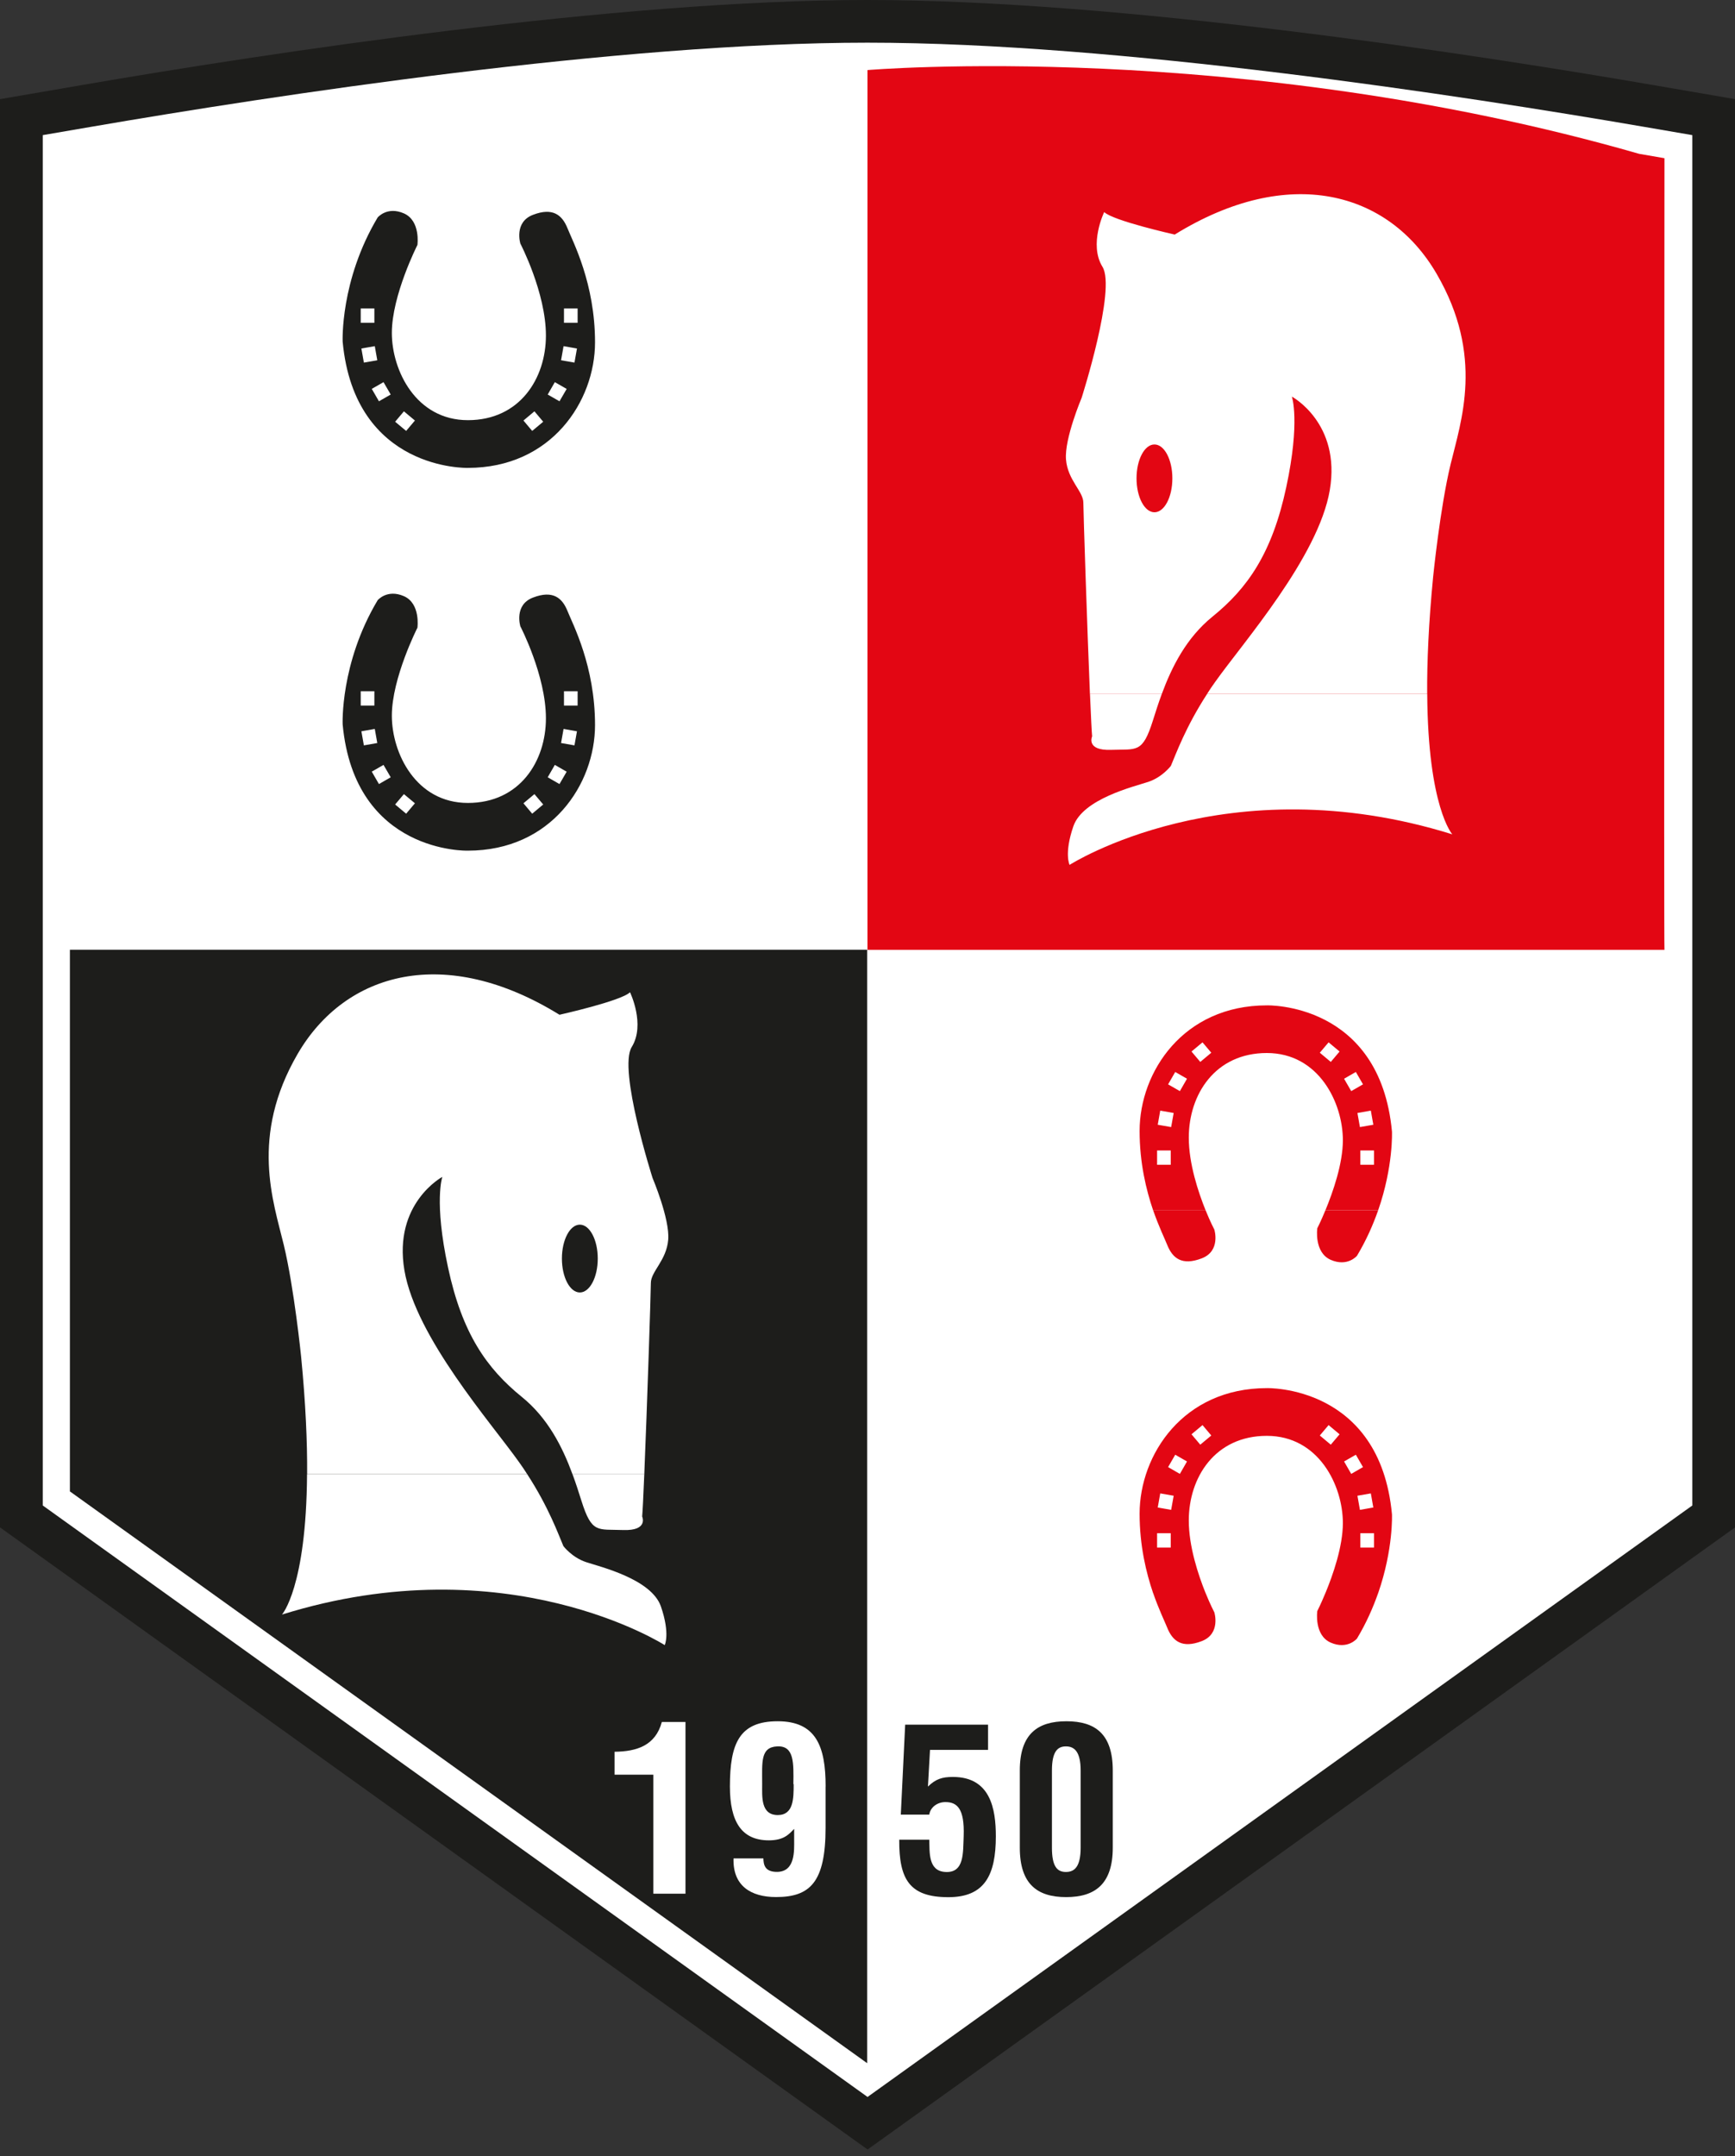
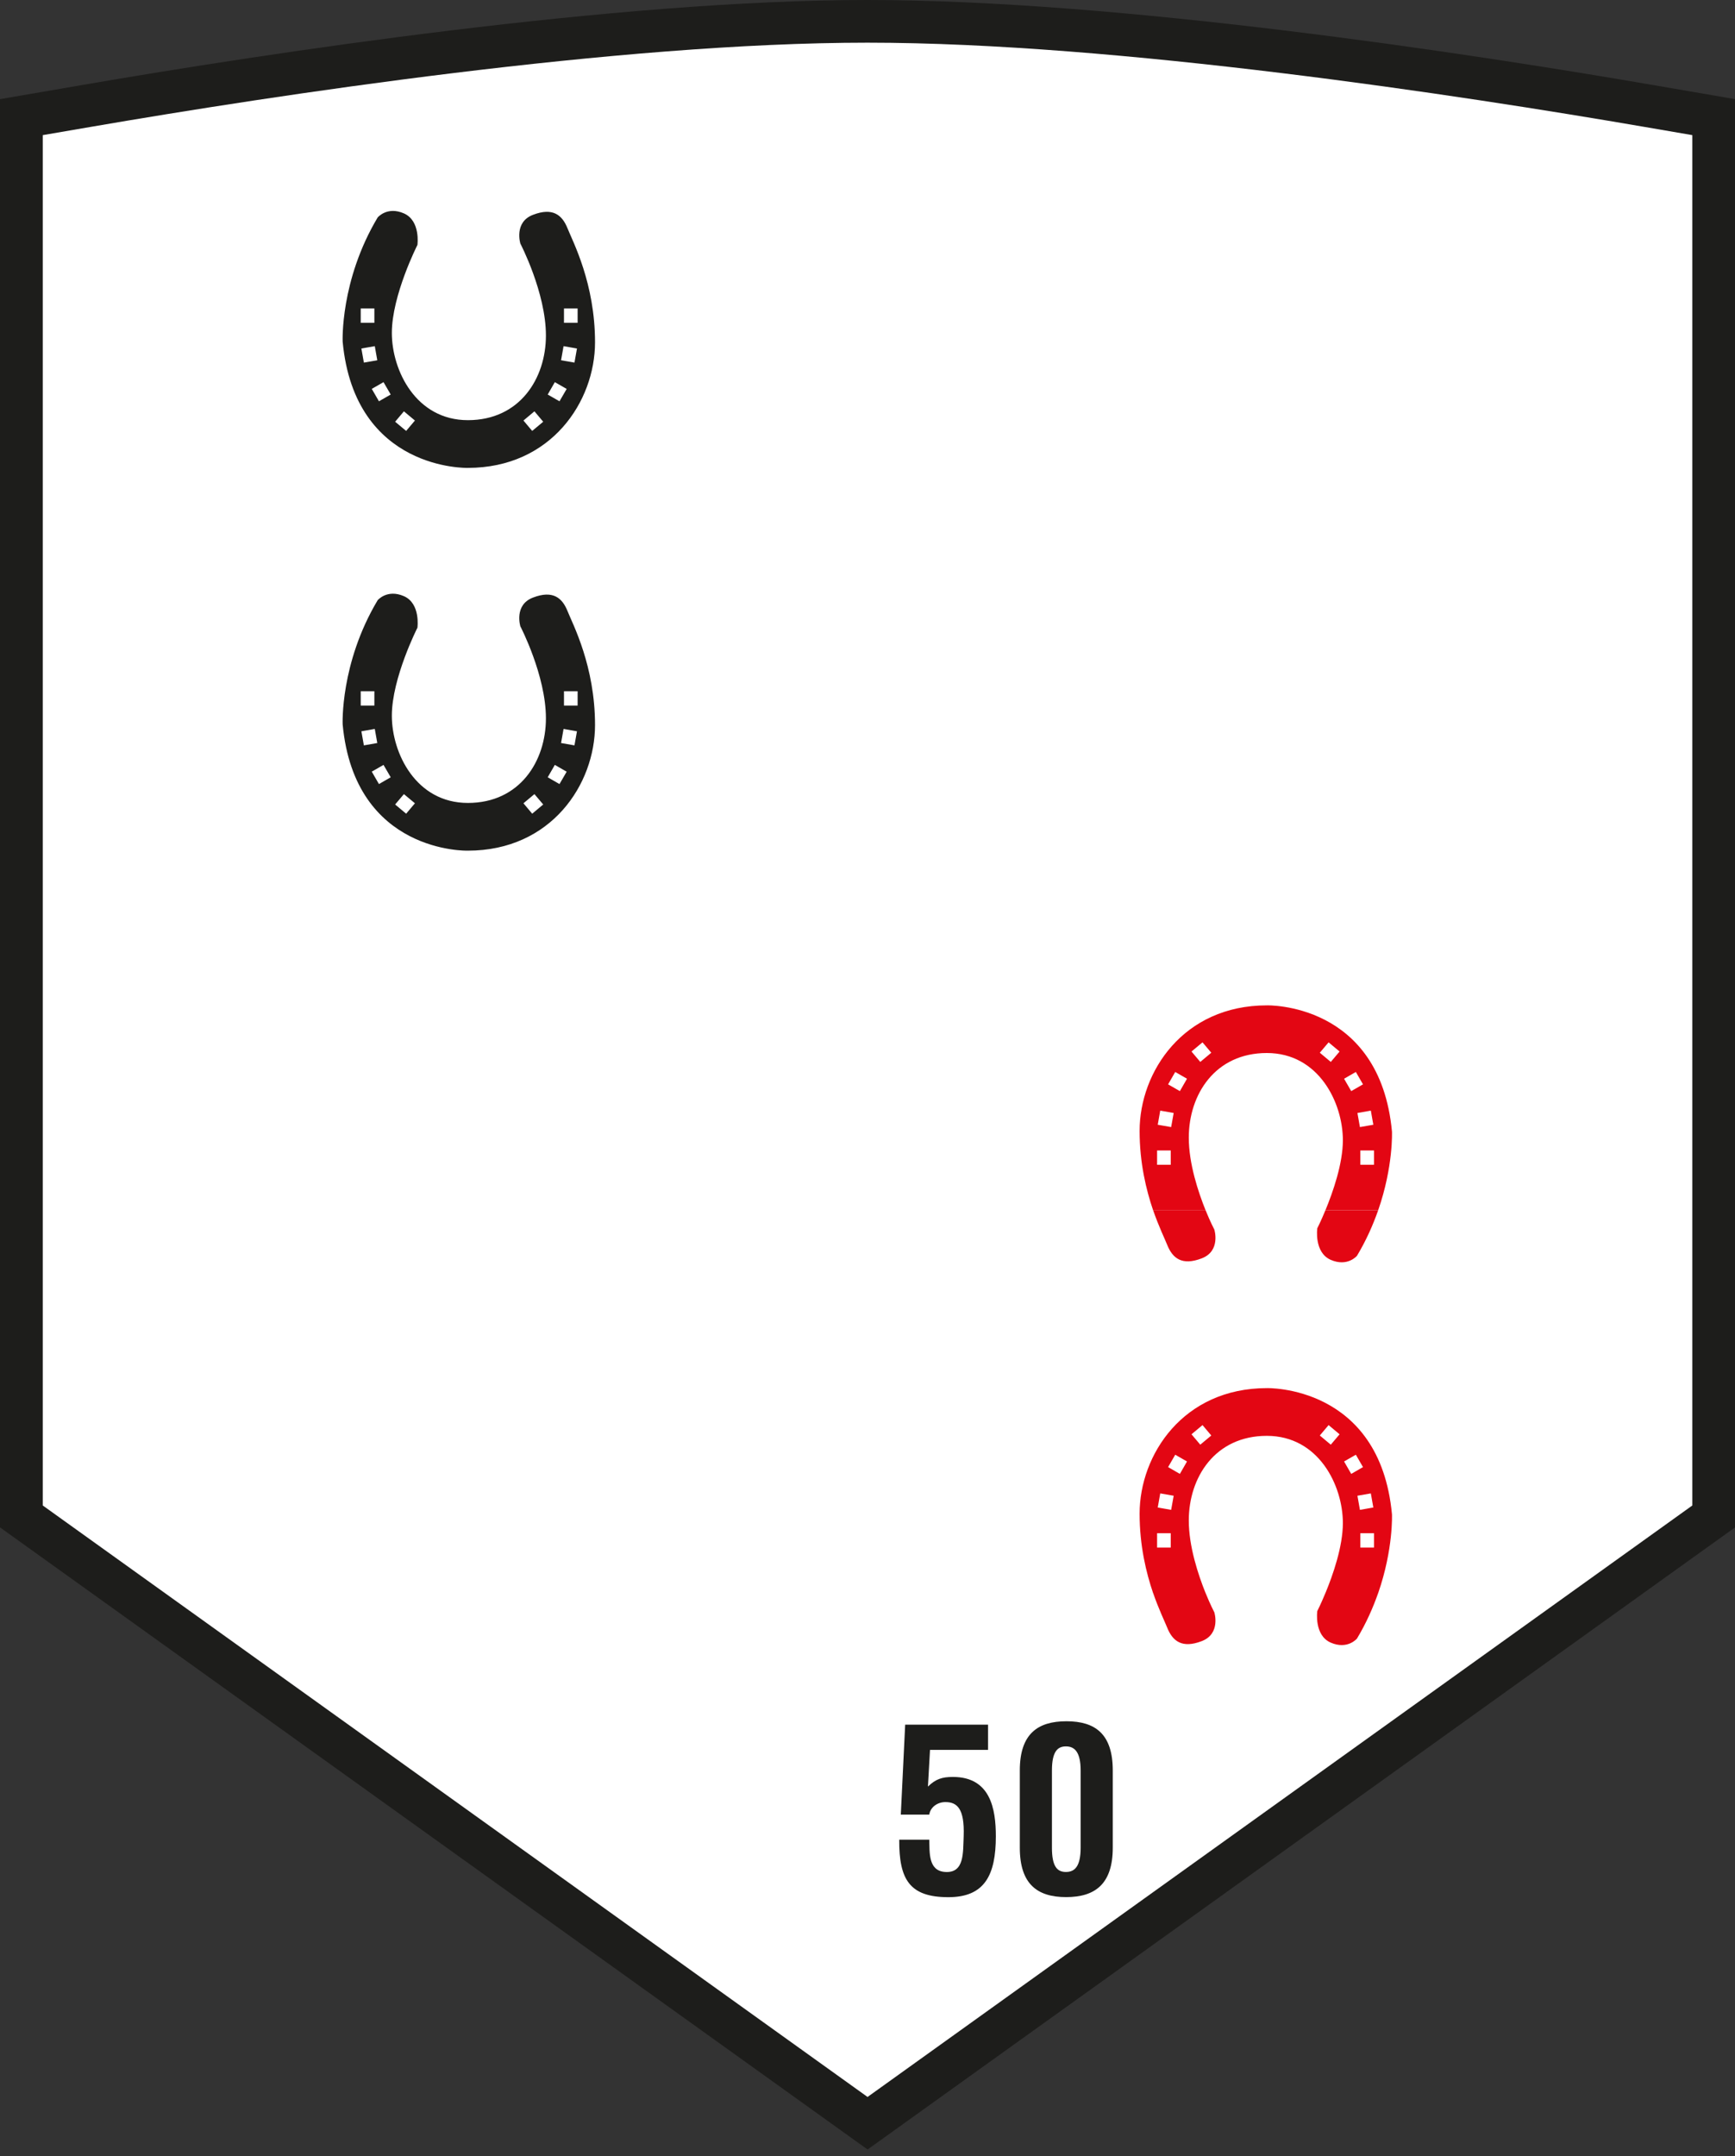
<svg xmlns="http://www.w3.org/2000/svg" width="66" height="82" viewBox="0 0 66 82" fill="none">
  <rect x="0" y="0" width="66" height="82" fill="#333333" stroke="none" />
  <g clip-path="url(#clip0_602_585)">
    <path d="M33.001 81.75L0 58.09V3.771L3.18 3.224C10.189 2.018 23.434 0 32.999 0C42.563 0 55.811 2.018 62.823 3.224L66.003 3.771V58.09L33.001 81.753" fill="#1D1D1B" />
    <path d="M33.002 79.753L1.627 57.258V5.139L3.457 4.825C10.401 3.63 23.521 1.623 32.999 1.623C42.477 1.623 55.599 3.63 62.546 4.825L64.376 5.139V57.258L33.002 79.753Z" fill="white" />
    <path d="M63.33 6.016V56.725L33.001 78.472L2.669 56.725V6.016L3.631 5.851C10.534 4.665 23.578 2.666 32.998 2.666C42.419 2.666 55.463 4.665 62.366 5.851L63.328 6.016" fill="white" />
-     <path d="M32.985 2.666C32.985 2.666 47.107 1.466 62.355 5.851L63.317 6.017C63.317 6.017 63.292 36.126 63.317 36.126H32.985V2.666Z" fill="#E30613" />
    <path d="M2.669 36.124V5.228L3.631 5.063C10.537 3.877 32.998 1.877 32.998 1.877V36.124H2.669Z" fill="white" />
-     <path d="M32.988 78.469L2.659 56.722V36.123H32.988V78.469Z" fill="#1D1D1B" />
-     <path fill-rule="evenodd" clip-rule="evenodd" d="M45.92 26.39C45.1 27.652 44.733 28.679 44.54 29.129C44.54 29.129 44.217 29.56 43.677 29.738C43.136 29.917 41.192 30.38 40.831 31.426C40.472 32.469 40.687 32.894 40.687 32.894C40.687 32.894 46.669 29.058 55.246 31.732C55.246 31.732 54.32 30.706 54.292 26.393H45.92V26.39ZM41.463 26.393C41.499 27.235 41.529 27.853 41.545 28.005C41.545 28.005 41.295 28.555 42.27 28.519C43.245 28.484 43.459 28.663 43.856 27.406C43.956 27.086 44.065 26.745 44.195 26.393H41.463Z" fill="white" />
-     <path fill-rule="evenodd" clip-rule="evenodd" d="M43.234 18.193C43.234 17.481 43.538 16.904 43.916 16.904C44.293 16.904 44.597 17.481 44.597 18.193C44.597 18.906 44.293 19.483 43.916 19.483C43.538 19.483 43.234 18.906 43.234 18.193ZM44.195 26.393C44.576 25.364 45.127 24.261 46.121 23.454C47.454 22.376 48.391 21.046 48.929 18.532C49.469 16.018 49.143 15.084 49.143 15.084C49.143 15.084 51.017 16.088 50.586 18.638C50.154 21.189 47.27 24.459 46.227 25.933C46.115 26.087 46.012 26.242 45.917 26.391H54.29C54.282 25.182 54.344 23.709 54.518 21.926C54.518 21.926 54.781 19.318 55.178 17.671C55.574 16.023 56.473 13.545 54.648 10.411C52.823 7.274 49.019 6.244 44.687 8.921C44.687 8.921 42.335 8.395 42.004 8.065C42.004 8.065 41.409 9.292 41.939 10.148C42.465 11.004 41.146 15.13 41.146 15.13C41.146 15.13 40.486 16.687 40.551 17.476C40.616 18.267 41.211 18.684 41.211 19.122C41.211 19.448 41.358 23.907 41.461 26.393H44.193H44.195Z" fill="white" />
+     <path fill-rule="evenodd" clip-rule="evenodd" d="M43.234 18.193C43.234 17.481 43.538 16.904 43.916 16.904C44.293 16.904 44.597 17.481 44.597 18.193C44.597 18.906 44.293 19.483 43.916 19.483C43.538 19.483 43.234 18.906 43.234 18.193ZM44.195 26.393C44.576 25.364 45.127 24.261 46.121 23.454C47.454 22.376 48.391 21.046 48.929 18.532C49.469 16.018 49.143 15.084 49.143 15.084C49.143 15.084 51.017 16.088 50.586 18.638C50.154 21.189 47.27 24.459 46.227 25.933C46.115 26.087 46.012 26.242 45.917 26.391H54.29C54.282 25.182 54.344 23.709 54.518 21.926C54.518 21.926 54.781 19.318 55.178 17.671C55.574 16.023 56.473 13.545 54.648 10.411C52.823 7.274 49.019 6.244 44.687 8.921C42.004 8.065 41.409 9.292 41.939 10.148C42.465 11.004 41.146 15.13 41.146 15.13C41.146 15.13 40.486 16.687 40.551 17.476C40.616 18.267 41.211 18.684 41.211 19.122C41.211 19.448 41.358 23.907 41.461 26.393H44.193H44.195Z" fill="white" />
    <path fill-rule="evenodd" clip-rule="evenodd" d="M24.509 56.064C24.474 56.906 24.444 57.524 24.428 57.676C24.428 57.676 24.678 58.226 23.703 58.191C22.728 58.155 22.513 58.334 22.117 57.077C22.016 56.757 21.908 56.416 21.777 56.064H24.509ZM20.053 56.064C20.873 57.326 21.24 58.353 21.432 58.803C21.432 58.803 21.756 59.233 22.296 59.412C22.836 59.591 24.781 60.054 25.142 61.1C25.5 62.143 25.286 62.568 25.286 62.568C25.286 62.568 19.303 58.732 10.727 61.406C10.727 61.406 11.653 60.379 11.68 56.067H20.053V56.064Z" fill="white" />
    <path fill-rule="evenodd" clip-rule="evenodd" d="M22.739 47.867C22.739 47.154 22.434 46.577 22.057 46.577C21.68 46.577 21.375 47.154 21.375 47.867C21.375 48.579 21.68 49.156 22.057 49.156C22.434 49.156 22.739 48.579 22.739 47.867ZM11.683 56.067C11.691 54.856 11.629 53.385 11.455 51.602C11.455 51.602 11.191 48.991 10.795 47.347C10.398 45.7 9.5 43.221 11.322 40.084C13.147 36.947 16.951 35.918 21.283 38.594C21.283 38.594 23.635 38.069 23.966 37.738C23.966 37.738 24.561 38.965 24.031 39.821C23.505 40.677 24.824 44.803 24.824 44.803C24.824 44.803 25.484 46.361 25.419 47.149C25.354 47.94 24.759 48.357 24.759 48.796C24.759 49.121 24.613 53.583 24.509 56.067H21.777C21.397 55.037 20.846 53.935 19.852 53.13C18.518 52.049 17.581 50.722 17.044 48.208C16.503 45.694 16.826 44.76 16.826 44.76C16.826 44.76 14.953 45.765 15.384 48.314C15.816 50.865 18.7 54.135 19.743 55.606C19.855 55.761 19.958 55.915 20.053 56.064H11.68L11.683 56.067Z" fill="white" />
    <path fill-rule="evenodd" clip-rule="evenodd" d="M15.879 9.316C15.879 9.316 14.906 11.231 14.906 12.662C14.906 14.092 15.827 15.98 17.799 15.98C19.77 15.98 20.767 14.395 20.767 12.762C20.767 11.128 19.795 9.265 19.795 9.265C19.795 9.265 19.54 8.447 20.281 8.168C21.022 7.886 21.381 8.168 21.587 8.68C21.791 9.192 22.635 10.774 22.635 13.019C22.635 15.265 20.971 17.795 17.796 17.795C17.796 17.795 13.494 17.922 13.035 12.995C13.035 12.995 12.932 10.671 14.366 8.271C14.366 8.271 14.725 7.837 15.365 8.116C16.006 8.398 15.879 9.316 15.879 9.316ZM13.722 11.732H14.241V12.277H13.722V11.732ZM13.747 13.255L14.257 13.165L14.352 13.702L13.842 13.791L13.747 13.255ZM14.141 14.791L14.589 14.534L14.863 15.005L14.415 15.262L14.143 14.791H14.141ZM15.031 16.04L15.365 15.644L15.784 15.994L15.45 16.389L15.031 16.04ZM21.454 11.732H21.973V12.277H21.454V11.732ZM21.948 13.255L21.438 13.165L21.343 13.702L21.853 13.791L21.948 13.255ZM21.555 14.791L21.106 14.534L20.835 15.005L21.283 15.262L21.557 14.791H21.555ZM20.664 16.04L20.33 15.644L19.912 15.994L20.245 16.389L20.664 16.04Z" fill="#1D1D1B" />
    <path fill-rule="evenodd" clip-rule="evenodd" d="M15.879 23.874C15.879 23.874 14.906 25.789 14.906 27.219C14.906 28.65 15.827 30.538 17.799 30.538C19.77 30.538 20.767 28.953 20.767 27.32C20.767 25.686 19.795 23.822 19.795 23.822C19.795 23.822 19.54 23.004 20.281 22.725C21.022 22.444 21.381 22.725 21.587 23.237C21.791 23.747 22.635 25.331 22.635 27.577C22.635 29.823 20.971 32.353 17.796 32.353C17.796 32.353 13.494 32.48 13.035 27.552C13.035 27.552 12.932 25.228 14.366 22.828C14.366 22.828 14.725 22.395 15.365 22.674C16.006 22.955 15.879 23.874 15.879 23.874ZM13.722 26.29H14.241V26.835H13.722V26.29ZM13.747 27.813L14.257 27.723L14.352 28.259L13.842 28.349L13.747 27.813ZM14.141 29.349L14.589 29.091L14.863 29.562L14.415 29.82L14.143 29.349H14.141ZM15.031 30.597L15.365 30.202L15.784 30.551L15.45 30.947L15.031 30.597ZM21.454 26.29H21.973V26.835H21.454V26.29ZM21.948 27.813L21.438 27.723L21.343 28.259L21.853 28.349L21.948 27.813ZM21.555 29.349L21.106 29.091L20.835 29.562L21.283 29.82L21.557 29.349H21.555ZM20.664 30.597L20.33 30.202L19.912 30.551L20.245 30.947L20.664 30.597Z" fill="#1D1D1B" />
    <path fill-rule="evenodd" clip-rule="evenodd" d="M52.427 60.585C52.234 61.135 51.976 61.726 51.62 62.319C51.62 62.319 51.262 62.752 50.621 62.473C49.98 62.192 50.11 61.273 50.11 61.273C50.11 61.273 50.249 61.002 50.42 60.585H52.427ZM45.86 60.585C46.042 61.035 46.194 61.322 46.194 61.322C46.194 61.322 46.45 62.14 45.708 62.419C44.967 62.701 44.608 62.419 44.402 61.907C44.31 61.674 44.084 61.219 43.864 60.583H45.86V60.585Z" fill="#E30613" />
    <path fill-rule="evenodd" clip-rule="evenodd" d="M52.267 58.857H51.748V58.312H52.267V58.857ZM52.242 57.334L51.732 57.424L51.637 56.887L52.147 56.798L52.242 57.334ZM51.849 55.798L51.401 56.056L51.129 55.584L51.577 55.327L51.849 55.798ZM50.958 54.55L50.624 54.945L50.206 54.596L50.54 54.2L50.958 54.55ZM44.535 58.857H44.016V58.312H44.535V58.857ZM44.041 57.334L44.551 57.424L44.647 56.887L44.136 56.798L44.041 57.334ZM44.435 55.798L44.883 56.056L45.154 55.584L44.706 55.327L44.435 55.798ZM45.325 54.55L45.659 54.945L46.078 54.596L45.744 54.2L45.325 54.55ZM43.864 60.588C43.604 59.824 43.351 58.797 43.351 57.57C43.351 55.322 45.016 52.794 48.191 52.794C48.191 52.794 52.492 52.667 52.951 57.594C52.951 57.594 53.008 58.911 52.427 60.588H50.42C50.705 59.9 51.083 58.819 51.083 57.928C51.083 56.497 50.162 54.609 48.191 54.609C46.219 54.609 45.222 56.191 45.222 57.827C45.222 58.819 45.581 59.894 45.86 60.588H43.864Z" fill="#E30613" />
    <path fill-rule="evenodd" clip-rule="evenodd" d="M52.427 46.027C52.234 46.577 51.976 47.168 51.62 47.761C51.62 47.761 51.262 48.194 50.621 47.915C49.98 47.633 50.11 46.715 50.11 46.715C50.11 46.715 50.249 46.444 50.42 46.027H52.427ZM45.86 46.027C46.042 46.477 46.194 46.764 46.194 46.764C46.194 46.764 46.45 47.582 45.708 47.861C44.967 48.143 44.608 47.861 44.402 47.349C44.31 47.116 44.084 46.661 43.864 46.024H45.86V46.027Z" fill="#E30613" />
    <path fill-rule="evenodd" clip-rule="evenodd" d="M52.267 44.299H51.748V43.755H52.267V44.299ZM52.242 42.777L51.732 42.866L51.637 42.33L52.147 42.24L52.242 42.777ZM51.849 41.241L51.401 41.498L51.129 41.027L51.577 40.77L51.849 41.241ZM50.958 39.992L50.624 40.388L50.206 40.038L50.54 39.643L50.958 39.992ZM44.535 44.299H44.016V43.755H44.535V44.299ZM44.041 42.777L44.551 42.866L44.647 42.33L44.136 42.24L44.041 42.777ZM44.435 41.241L44.883 41.498L45.154 41.027L44.706 40.77L44.435 41.241ZM45.325 39.992L45.659 40.388L46.078 40.038L45.744 39.643L45.325 39.992ZM43.864 46.028C43.604 45.264 43.351 44.237 43.351 43.013C43.351 40.764 45.016 38.237 48.191 38.237C48.191 38.237 52.492 38.109 52.951 43.037C52.951 43.037 53.008 44.353 52.427 46.028H50.42C50.705 45.339 51.083 44.259 51.083 43.367C51.083 41.937 50.162 40.049 48.191 40.049C46.219 40.049 45.222 41.631 45.222 43.267C45.222 44.259 45.581 45.334 45.86 46.028H43.864Z" fill="#E30613" />
    <path fill-rule="evenodd" clip-rule="evenodd" d="M31.407 67.945C31.407 66.412 31.041 65.464 29.582 65.464C28.124 65.464 27.766 66.309 27.766 67.945C27.766 69.286 28.211 69.993 29.248 69.993C29.816 69.993 30.009 69.766 30.21 69.557V69.974C30.21 70.367 30.261 71.177 29.572 71.193C29.075 71.201 29.047 70.898 29.039 70.679H27.904C27.869 71.716 28.559 72.15 29.52 72.15C30.813 72.15 31.405 71.591 31.405 69.511V67.942L31.407 67.945ZM30.191 67.856C30.191 68.395 30.191 69.031 29.588 69.031C28.933 69.031 28.993 68.327 28.993 67.856C28.993 67.019 28.922 66.453 29.561 66.42C30.215 66.385 30.191 67.046 30.18 67.856H30.188H30.191Z" fill="white" />
    <path d="M24.854 72.022H26.076V65.491H25.177C24.933 66.388 24.227 66.615 23.379 66.624V67.496H24.854V72.025" fill="white" />
    <path d="M35.35 69.018C35.386 68.739 35.655 68.538 35.962 68.538C36.407 68.538 36.695 68.782 36.659 69.828C36.632 70.472 36.687 71.239 35.962 71.196C35.299 71.161 35.367 70.437 35.35 69.969H34.207C34.199 71.475 34.593 72.155 36.076 72.155C37.455 72.155 37.882 71.318 37.882 69.839C37.882 68.801 37.681 67.582 36.249 67.582C35.839 67.582 35.595 67.661 35.299 67.948L35.378 66.553H37.586V65.594H34.433L34.267 69.015H35.35" fill="#1D1D1B" />
    <path fill-rule="evenodd" clip-rule="evenodd" d="M38.794 70.272C38.794 71.656 39.457 72.152 40.556 72.152C41.656 72.152 42.33 71.656 42.33 70.272V67.336C42.33 65.951 41.667 65.464 40.567 65.464C39.467 65.464 38.794 65.951 38.794 67.336V70.272ZM40.016 67.336C40.016 66.612 40.233 66.42 40.548 66.42C40.863 66.42 41.108 66.612 41.108 67.336V70.272C41.108 71.004 40.871 71.196 40.548 71.196C40.225 71.196 40.016 71.004 40.016 70.272V67.336Z" fill="#1D1D1B" />
  </g>
  <defs>
    <clipPath id="clip0_602_585">
      <rect width="66" height="81.75" fill="white" />
    </clipPath>
  </defs>
</svg>